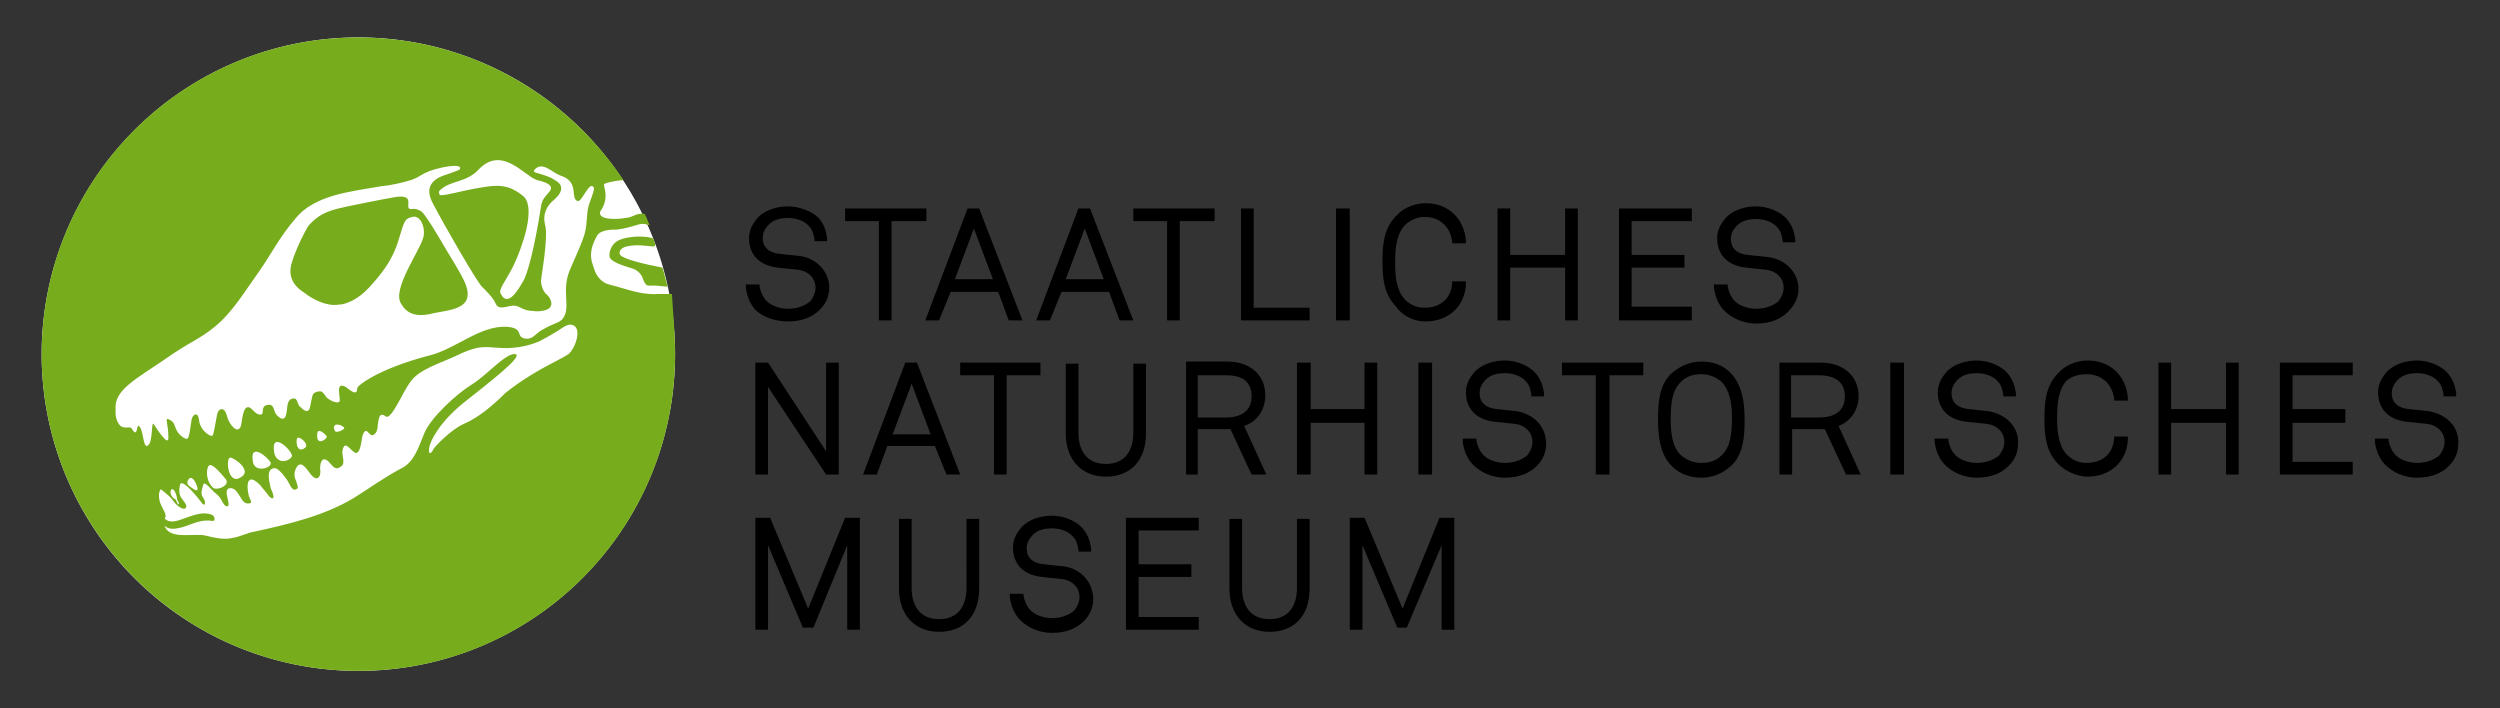
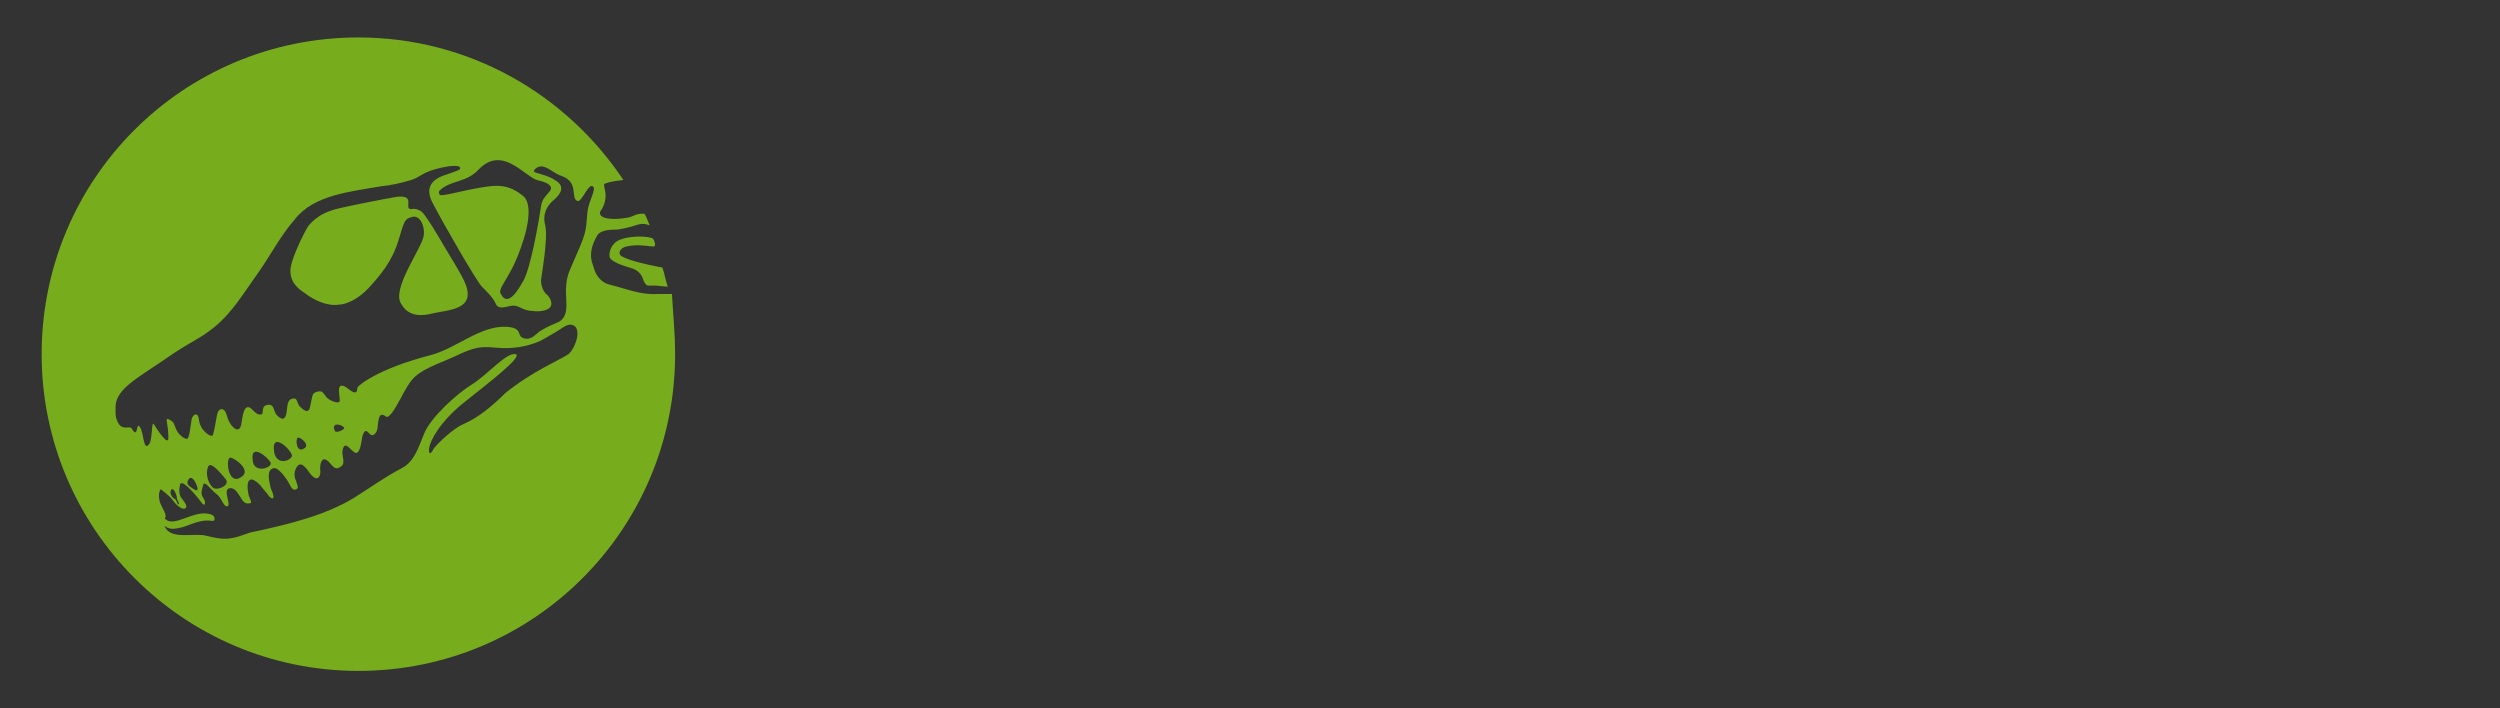
<svg xmlns="http://www.w3.org/2000/svg" width="600" height="170" version="1.1">
  <rect width="100%" height="100%" fill="#333333" stroke="none" />
-   <path d="m228.16 70.05h11.402l2.534 6.841h3.294l-10.389-26.858h-2.787l-10.135 26.858h3.294zm1.014-3.041 4.561-12.162 4.561 12.162zm25.591 3.041h11.402l2.534 6.841h3.294l-10.389-26.858h-2.787l-10.135 26.858h3.294zm1.014-3.041 4.561-12.162 4.561 12.162zm-44.848 9.882h3.041v-23.818h8.361v-3.041h-19.51v3.041h8.108zm-16.976 69.173-9.122-21.791h-3.547v26.858h3.041v-20.27l8.361 19.764h2.534l8.108-19.764v20.27h3.041v-26.858h-3.547zm4.307-37.754-13.936-21.284h-3.041v26.858h3.041v-21.03l13.936 21.03h3.041v-26.858h-3.041zm-9.122-31.166c3.294 0 5.828-1.014 7.601-2.787 1.52-1.52 2.28-3.294 2.28-5.321 0-3.801-3.041-7.095-7.095-7.601l-4.814-0.507c-2.534-0.253-4.054-1.52-4.054-3.801 0-1.267 0.507-2.28 1.52-3.294s2.534-1.52 4.561-1.52 4.054 0.76 5.068 2.027c0.76 0.76 1.014 1.774 1.267 3.041v0.507h3.041v-0.76c-0.253-1.774-0.76-3.294-2.027-4.814-1.52-1.52-4.561-2.787-7.348-2.787-2.534 0-5.068 0.76-6.841 2.28-1.52 1.52-2.534 3.294-2.534 5.321 0 4.054 2.534 6.588 6.841 7.095l4.814 0.507c2.534 0.253 4.307 2.027 4.307 4.307 0 1.267-0.507 2.28-1.267 3.294-1.267 1.014-3.041 1.774-5.321 1.774-2.027 0-4.054-0.76-5.068-1.774s-1.52-2.28-1.774-3.547v-0.507h-3.294v0.76c0.253 2.027 1.014 4.054 2.534 5.574 1.774 1.52 4.561 2.534 7.601 2.534zm95.271 36.74h3.041v-10.895h7.855l5.068 10.895h3.547l-5.321-11.655c3.041-1.014 5.068-3.801 5.068-7.348 0-4.814-3.547-8.108-9.122-8.108h-9.882v27.112zm3.041-13.936v-9.882h6.841c2.787 0 6.081 0.76 6.081 5.068 0 4.054-3.294 5.068-6.081 5.068h-6.841zm33.193-49.916h3.294v26.858h-3.294zm-6.335 23.818h-13.429v-23.818h-3.041v26.858h16.47zm26.098 13.176h3.294v26.858h-3.294zm22.044-22.804h13.176v12.669h3.041v-26.858h-3.041v11.149h-13.176v-11.149h-3.041v26.858h3.041zm-82.348 12.669h3.041v-23.818h8.361v-3.041h-19.51v3.041h8.108zm31.166 10.135v26.858h3.294v-12.416h12.922v12.416h3.041v-26.858h-3.041v11.149h-12.922v-11.149zm30.912-9.882c5.321 0 9.375-3.547 9.628-8.868v-0.76h-3.294v0.507c-0.253 3.547-2.787 5.828-6.588 5.828-2.027 0-3.547-0.76-4.814-2.027-2.027-2.28-2.28-5.574-2.28-8.868 0-3.294 0.253-6.588 2.28-8.868 1.267-1.267 3.041-2.027 4.814-2.027 3.547 0 6.081 2.28 6.588 5.828v0.507h3.294v-0.76c-0.507-5.321-4.307-8.868-9.628-8.868-2.534 0-5.321 1.014-7.095 3.041-3.041 3.041-3.294 7.095-3.294 10.895s0.253 7.855 3.294 10.895c1.774 2.534 4.561 3.547 7.095 3.547zm63.852-3.547h-14.443v-9.375h12.669v-3.041h-12.669v-8.108h14.443v-3.041h-17.483v26.858h17.483zm40.034 21.537c0-4.814-3.547-8.108-9.122-8.108h-9.882v26.858h3.041v-10.895h7.855l5.068 10.895h3.547l-5.321-11.655c2.787-1.014 4.814-3.801 4.814-7.095zm-3.294 0c0 4.054-3.294 5.068-6.081 5.068h-6.841v-10.135h6.841c2.787 0 6.081 1.014 6.081 5.068zm10.895-8.108h3.294v26.858h-3.294zm-22.044-17.737c0-3.801-3.041-7.095-7.348-7.601l-4.814-0.507c-2.534-0.253-4.054-1.52-4.054-3.801 0-1.267 0.507-2.28 1.52-3.294 1.014-1.014 2.534-1.52 4.561-1.52s4.054 0.76 5.068 2.027c0.76 0.76 1.014 1.774 1.267 3.041v0.507h3.041v-0.76c-0.253-1.774-0.76-3.294-2.027-4.814-1.52-1.774-4.561-3.041-7.348-3.041-2.534 0-5.068 0.76-6.841 2.28-1.52 1.52-2.534 3.294-2.534 5.321 0 4.054 2.534 6.588 6.841 7.095l4.814 0.507c2.534 0.253 4.307 2.027 4.307 4.307 0 1.267-0.507 2.28-1.267 3.294-1.267 1.014-3.041 1.774-5.321 1.774-2.027 0-4.054-0.76-5.068-1.774-1.014-1.014-1.52-2.28-1.774-3.547v-0.507h-3.294v0.76c0.253 2.027 1.014 4.054 2.534 5.574 1.774 1.774 4.561 3.041 7.601 3.041 3.294 0 5.828-1.014 7.601-2.787 1.774-1.774 2.534-3.547 2.534-5.574zm45.608 29.392-4.814-0.507c-2.534-0.253-4.054-1.52-4.054-3.801 0-1.267 0.507-2.28 1.52-3.294 1.267-1.267 3.041-1.52 4.561-1.52 2.027 0 4.054 0.76 5.068 2.027 0.76 0.76 1.014 1.774 1.267 3.041v0.507h3.041v-0.76c-0.253-1.774-0.76-3.294-2.027-4.814-1.52-1.774-4.561-3.041-7.348-3.041-2.534 0-5.068 0.76-6.841 2.28-1.52 1.52-2.534 3.294-2.534 5.321 0 4.054 2.534 6.588 6.841 7.095l4.814 0.507c2.534 0.253 4.307 2.027 4.307 4.307 0 1.267-0.507 2.28-1.267 3.294-1.267 1.014-3.041 1.774-5.321 1.774-2.027 0-4.054-0.76-5.068-1.774-1.014-1.014-1.52-2.28-1.774-3.547v-0.507h-3.294v0.76c0.253 2.027 1.014 4.054 2.534 5.574 1.774 1.774 4.561 3.041 7.601 3.041 3.294 0 5.828-1.014 7.601-2.787 1.52-1.52 2.28-3.294 2.28-5.321 0.253-4.054-2.787-7.095-7.095-7.855zm-68.919-11.909c-3.294 0-5.574 1.52-7.095 2.787-3.041 2.787-3.294 7.095-3.294 11.149 0 4.054 0.507 8.361 3.294 11.149 1.267 1.267 3.547 2.787 7.095 2.787 2.787 0 5.068-1.014 7.095-2.787 3.041-2.787 3.294-7.095 3.294-11.149 0-4.054-0.507-8.108-3.294-11.149-2.027-2.027-4.307-2.787-7.095-2.787zm7.348 13.682c0 3.294-0.253 6.841-2.534 8.868-1.267 1.267-2.787 1.774-4.814 1.774s-3.547-0.76-4.814-1.774c-2.28-2.027-2.534-5.828-2.534-8.868 0-3.294 0.253-6.841 2.534-8.868 1.267-1.267 2.787-1.774 4.814-1.774s3.547 0.76 4.814 1.774c2.027 2.027 2.534 5.321 2.534 8.361zm-188.51 13.429h3.294l-10.389-26.858h-2.787l-10.135 26.858h3.294l2.534-6.841h11.402zm-3.801-9.628h-9.122l4.561-12.162zm277.45-14.443c3.547 0 6.081 2.28 6.588 5.828v0.507h3.294v-0.76c-0.507-5.321-4.307-8.868-9.628-8.868-2.534 0-5.321 1.014-7.095 3.041-3.041 3.041-3.294 7.095-3.294 10.895s0.253 7.855 3.294 10.895c1.774 1.774 4.561 3.041 7.095 3.041 5.321 0 9.375-3.547 9.628-8.868v-0.76h-3.294v0.507c-0.253 3.547-2.787 5.828-6.588 5.828-2.027 0-3.547-0.76-4.814-2.027-2.027-2.28-2.28-5.574-2.28-8.868 0-3.294 0.253-6.588 2.28-8.868 1.267-1.014 2.787-1.52 4.814-1.52zm82.095 8.868-4.814-0.507c-2.534-0.253-4.054-1.52-4.054-3.801 0-1.267 0.507-2.28 1.52-3.294 1.267-1.267 3.041-1.52 4.561-1.52 2.027 0 4.054 0.76 5.068 2.027 0.76 0.76 1.014 1.774 1.267 3.041v0.507h3.041v-0.76c-0.253-1.774-0.76-3.294-2.027-4.814-1.52-1.774-4.561-3.041-7.348-3.041-2.534 0-5.068 0.76-6.841 2.28-1.52 1.52-2.534 3.294-2.534 5.321 0 4.054 2.534 6.588 6.841 7.095l4.814 0.507c2.534 0.253 4.307 2.027 4.307 4.307 0 1.267-0.507 2.28-1.267 3.294-1.267 1.014-3.041 1.774-5.321 1.774-2.027 0-4.054-0.76-5.068-1.774s-1.52-2.28-1.774-3.547v-0.507h-3.294v0.76c0.253 2.027 1.014 4.054 2.534 5.574 1.774 1.774 4.561 3.041 7.601 3.041 3.294 0 5.828-1.014 7.601-2.787 1.52-1.52 2.28-3.294 2.28-5.321 0.253-4.054-2.787-7.095-7.095-7.855zm-48.649-0.507h-13.176v-11.149h-3.041v26.858h3.041v-12.416h13.176v12.416h3.041v-26.858h-3.041zm12.922 15.71h17.483v-3.041h-14.443v-9.375h12.669v-3.294h-12.669v-8.108h14.443v-3.041h-17.483zm-297.47-26.858h-19.257v3.041h8.108v23.818h3.041v-23.818h8.108zm5.574 48.902-4.814-0.507c-2.534-0.253-4.054-1.52-4.054-3.801 0-1.267 0.507-2.28 1.52-3.294 1.267-1.267 3.041-1.52 4.561-1.52 2.027 0 4.054 0.76 5.068 2.027 0.76 0.76 1.014 1.774 1.267 3.041v0.507h3.041v-0.76c-0.253-1.774-0.76-3.294-2.027-4.814-1.52-1.774-4.561-3.041-7.348-3.041-2.534 0-5.068 0.76-6.841 2.28-1.52 1.52-2.534 3.294-2.534 5.321 0 4.054 2.534 6.588 6.841 7.095l4.814 0.507c2.534 0.253 4.307 2.027 4.307 4.307 0 1.267-0.507 2.28-1.267 3.294-1.267 1.014-3.041 1.774-5.321 1.774-2.027 0-4.054-0.76-5.068-1.774s-1.52-2.28-1.774-3.547v-0.507h-3.294v0.76c0.253 2.027 1.014 4.054 2.534 5.574 1.774 1.774 4.561 3.041 7.601 3.041 3.294 0 5.828-1.014 7.601-2.787 1.52-1.52 2.28-3.294 2.28-5.321 0-4.054-3.041-7.348-7.095-7.855zm19.764-31.926v-16.723h-3.041v16.723c0 2.28-0.76 7.348-6.588 7.348-5.828 0-6.588-5.068-6.588-7.348v-16.723h-3.041v16.723c0 6.335 3.801 10.389 9.628 10.389 6.081 0 9.628-4.054 9.628-10.389zm-43.074 37.247c0 2.28-0.76 7.348-6.588 7.348-5.828 0-6.588-5.068-6.588-7.348v-16.723h-3.041v16.723c0 6.335 3.801 10.389 9.628 10.389 6.081 0 9.628-4.054 9.628-10.389v-16.723h-3.041zm38.26 9.882h17.483v-3.041h-14.443v-9.628h12.669v-3.041h-12.669v-8.108h14.443v-3.041h-17.483zm104.65-61.064h8.108v23.818h3.294v-23.818h8.108v-3.041h-19.51zm-38.26 55.997-9.122-21.791h-3.547v26.858h3.041v-20.27l8.361 19.764h2.28l8.361-19.764v20.27h3.041v-26.858h-3.547zm27.365-47.382-4.814-0.507c-2.534-0.253-4.054-1.52-4.054-3.801 0-1.267 0.507-2.28 1.52-3.294 1.267-1.267 3.041-1.52 4.561-1.52 2.027 0 4.054 0.76 5.068 2.027 0.76 0.76 1.014 1.774 1.267 3.041v0.507h3.041v-0.76c-0.253-1.774-0.76-3.294-2.027-4.814-1.52-1.774-4.561-3.041-7.348-3.041-2.534 0-5.068 0.76-6.841 2.28-1.52 1.52-2.534 3.294-2.534 5.321 0 4.054 2.534 6.588 6.841 7.095l4.814 0.507c2.534 0.253 4.307 2.027 4.307 4.307 0 1.267-0.507 2.28-1.267 3.294-1.267 1.014-3.041 1.774-5.321 1.774-2.027 0-4.054-0.76-5.068-1.774s-1.52-2.28-1.774-3.547v-0.507h-3.294v0.76c0.253 2.027 1.014 4.054 2.534 5.574 1.774 1.774 4.561 3.041 7.601 3.041 3.294 0 5.828-1.014 7.601-2.787 1.52-1.52 2.28-3.294 2.28-5.321 0-4.054-2.787-7.095-7.095-7.855zm-52.703 42.568c0 2.28-0.76 7.348-6.588 7.348-5.828 0-6.588-5.068-6.588-7.348v-16.723h-3.041v16.723c0 6.335 3.801 10.389 9.628 10.389 6.081 0 9.628-4.054 9.628-10.389v-16.723h-3.041z" />
-   <path d="m86.01 161.01a76.015 76.015 0 1 0 0-152.03 76.015 76.015 0 0 0 0 152.03" fill="#fff" />
-   <path d="m156.45 57.13c0.253 0 0.253 0.253 0.507 0.507 0 0.253 0.253 0.507 0.253 1.014 0 0.253 0 0.507-0.507 0.507-2.534-0.253-4.054-0.507-6.335 0-1.267 0.253-2.027 1.267-1.52 2.027 0.76 1.014 6.081 2.28 10.135 3.041 0.507 1.52 0.76 3.041 1.267 4.561-1.014 0-2.28-0.253-3.294-0.253-1.774 0-1.774 0.253-2.534-1.267-0.253-1.014-1.014-2.28-2.534-2.787-0.507-0.253-5.068-1.267-5.574-2.787-0.253-1.267 0.507-3.041 1.774-3.801 1.52-1.014 5.828-1.52 8.361-0.76zm-86.402 5.828c1.014-3.294 3.294-7.855 4.054-8.868 2.027-2.28 4.054-3.294 7.095-4.054 0.76-0.253 12.162-2.534 13.936-2.787 4.307-0.507 2.28 2.027 3.041 2.787 0.76 0.507 1.014-0.507 3.041 0.76 1.774 1.774 6.081 9.628 7.855 12.416 1.267 2.28 3.801 5.828 3.041 8.361-0.76 2.787-5.574 3.041-7.855 3.547-2.787 0.76-6.081 1.014-7.855-2.027-2.787-3.547 5.068-13.682 5.321-16.723 0.253-2.28-1.014-4.814-2.787-4.307-1.774 0.507-1.774 0.507-3.294 5.574-1.52 5.068-4.307 8.361-7.095 11.402-2.787 3.041-5.828 4.054-7.095 4.054-2.787 0.507-6.081-1.014-8.361-2.787-2.787-1.774-4.054-4.054-3.041-7.348zm-42.314 34.46v1.774c0 0.76 0.253 1.774 0.76 2.534 1.014 1.52 2.534 0.507 3.041 1.014 1.774 3.041 1.014-1.774 2.027-0.253 1.014 1.267 0.76 6.081 2.28 4.054 0.76-1.267 0.507-5.321 1.014-4.814 0.507 0.76 3.801 6.081 3.547 3.041 0-3.041-1.014-4.814 0.253-4.054 1.52 0.76 1.014 1.52 2.027 3.041 0.507 0.76 1.774 1.774 2.28 1.52s0.76-3.041 1.014-4.561c0.253-1.267 1.52-2.027 1.774 0 0.253 2.787 3.041 4.307 3.294 3.801 0.253-0.507 0.76-3.294 1.014-4.814 0.253-1.52 1.014-1.52 1.267-1.52 0.507 0.253 0.76 0.253 1.267 2.027 0.253 1.267 2.534 4.561 3.294 1.774 0.253-1.267 0.507-6.081 2.787-3.547 0.507 0.507 1.267 1.267 2.027 1.014 0.76 0-0.253-2.027 1.52-2.28 1.774-0.253 1.267 1.52 2.28 2.534 1.267 1.267 2.027 1.014 2.28-0.76 0.253-1.267 0-3.041 1.52-3.294 1.014-0.253 1.014 1.014 1.52 1.774 0.76 0.76 2.027 2.027 2.534 0.507 0.253-1.014 0.507-2.787 0.76-3.294 0.253-0.507 1.774-1.014 2.28-0.507 0.507 0.507 0.76 1.014 1.014 1.267 0.76 0.76 2.534 1.52 3.041 1.014 0.507-0.507-1.267-5.068 1.52-3.547 0.76 0.507 2.787 2.534 2.787 0.253 0-0.507 4.814-4.561 17.483-7.855 6.081-1.52 11.909-7.095 18.243-6.841 4.307 0.253 2.28 2.28 4.307 2.787 2.027 0.507 2.787-1.267 4.307-2.027 3.041-1.774 3.801-1.52 4.814-2.534 2.28-2.534-0.253-6.588 1.774-11.655 4.307-9.882 3.801-8.615 4.307-14.189 0.253-2.534 2.28-5.574 1.267-6.081-1.014-0.76-2.534 3.547-3.547 3.547-2.027-0.507 0.507-4.561-4.054-6.081-2.28-0.76-4.307-3.547-6.335-1.52 0 0-0.507 0.507 0.253 0.76 1.774 0.507 3.547 1.014 4.561 1.774 2.787 1.52 1.267 3.547-0.253 4.814-1.52 1.267-2.787 3.294-2.027 6.081 0.76 3.041-1.014 12.669-1.014 13.176 0 1.267 0.507 2.787 1.52 3.547 0.76 0.76 1.267 2.027 0.76 2.787-0.507 1.014-3.041 1.267-4.307 1.014-2.28 0-3.041-1.267-4.561-1.267-1.52 0-3.547 1.267-4.307-0.507-0.507-1.267-2.027-2.787-3.294-4.054s-8.868-14.443-11.655-19.764c-2.28-4.054-0.253-6.081 3.041-7.095 3.041-1.014 3.294-1.267 3.294-1.267 0.76-1.267-2.534-1.014-6.081 0-3.294 1.014-3.294 1.774-5.574 2.534-2.534 0.76-4.814 1.267-7.348 1.52-7.095 1.267-15.963 2.027-20.524 7.855-3.547 4.054-5.828 8.615-8.868 12.922-3.294 4.561-6.081 9.375-10.389 12.922-4.054 3.294-5.574 3.294-12.416 8.108-6.335 4.307-11.149 6.841-11.402 10.895zm87.162-56.757c-3.041 3.294-6.841 2.534-9.375 5.068-0.253 0.253-0.253 0.507 0 1.014 0.507 0.507 5.321-1.014 10.135-1.774 3.294-0.507 6.335-1.014 10.135 2.28 2.787 3.041-0.507 12.162-2.534 16.47-2.027 4.054-3.801 5.828-3.041 6.841 1.774 3.547 4.561-1.774 5.321-3.041 1.014-1.52 2.787-8.108 4.307-17.99 0.253-1.774 1.014-2.28 2.027-3.547 1.52-1.774-2.027-2.534-3.041-2.787-3.041-1.014-8.361-8.361-13.936-2.534zm-34.46 62.838c0.253 0.507 2.787-0.507 2.027-1.014-1.267-1.014-3.041-0.76-2.027 1.014zm-2.027 1.267c0-0.253-2.28-2.534-2.28-0.507-0.253 3.041 2.534 1.014 2.28 0.507zm-5.321 2.787c1.267-0.76-0.76-2.534-1.52-2.534s-0.507 4.054 1.52 2.534zm-7.348 0.507c0.253 3.294 3.294 3.041 4.307 1.52 0.507-1.014-4.814-6.335-4.307-1.52zm-5.068 2.534c0.253 3.041 4.561 1.774 4.307 0.507-0.507-1.267-5.068-5.068-4.307-0.507zm-3.041 4.054c3.041-1.52-1.014-4.561-2.28-4.814-1.267-0.253-0.76 6.588 2.28 4.814zm-6.335 2.534c1.52 0.507 4.054-1.014 2.787-2.28-1.014-1.267-2.534-3.041-3.547-3.294-1.014-0.253-1.52 3.801 0.76 5.574zm-5.828-0.507s1.267 1.014 1.774 1.014c0.76 0-1.267-5.068-2.28-2.027 0 0.76 0.507 1.014 0.507 1.014zm-3.547 3.041c0.253 0 0.76 1.267 0.76 1.267s0.253 0.253 0.253-0.253c0-0.253-0.507-0.507-0.507-1.52-0.253-1.014-0.76-2.027-1.267-1.774-0.76 1.014 0.507 2.28 0.76 2.28zm95.017-41.808c-1.267 0-2.534 1.267-3.547 1.774-1.267 0.76-2.534 1.52-4.054 2.28-3.041 1.267-6.335 1.774-9.628 1.52-3.547-0.253-4.814-0.507-8.868 1.267-4.054 2.027-8.615 3.294-11.149 5.574-1.267 1.014-2.787 3.801-3.547 5.321-0.507 0.76-2.534 5.068-3.547 4.307-1.014-0.76-1.52-0.507-1.774 1.014-0.253 1.014 0 2.534-1.014 3.294-1.267 1.014-1.774-2.534-2.787 0.253-0.253 0.76-0.507 5.574-2.28 3.801-1.014-0.76-2.027-2.534-2.534-0.253-0.253 1.267 0.76 3.041-0.253 3.801-1.52 1.267-2.027 0-3.041-1.014-1.774-1.774-2.28 0.76-2.027 2.28 0 1.774-1.014 2.28-2.28 0.76-1.267-1.774-2.534-3.547-3.547-1.52-0.507 1.014-0.507 2.027 0 3.041 0.253 1.014 0.76 1.774 0 2.027-1.014 0.507-1.52-1.267-2.027-2.027-0.507-0.76-2.28-3.294-3.294-3.041-2.027 0.253-1.014 3.547-0.76 4.814 1.52 3.294 0 2.534-0.507 1.774-0.507-0.76-1.52-1.774-2.027-2.534-4.054-4.054-3.041 2.28-2.534 3.041 0.253 0.76 0.507 1.014 0.253 1.267-1.52 0.507-2.027-0.76-2.534-1.52-0.507-0.76-1.267-2.28-2.534-2.027-1.774 0.253 0.507 4.054-0.507 4.307-1.014 0.253-1.267-2.027-2.787-3.041-1.267-1.014-2.787-3.294-3.041-2.027-0.253 1.014-0.76 2.027 0 3.041 0.76 1.014 0.507 2.534-0.507 1.014-1.52-2.027-4.814-5.828-5.068-4.054-0.253 1.014-0.253 2.534 0.507 3.294 0.507 0.76 1.52 1.774 0.76 2.28-0.507 0.507-2.28-0.76-3.041-2.027-0.76-1.014-2.787-2.534-2.787-2.534-0.253 0-0.76 1.267-0.253 3.041 0.507 1.52 1.774 3.041 1.267 3.801 0 0-0.253 0.253 0 0.253 2.28 2.28 7.095-2.534 11.149-1.014 0.76 0.253 1.014 1.52 0.253 1.52-2.787-0.507-4.814 0.76-7.348 1.52-1.267 0.253-2.787 0.76-4.054-0.253 0 0-0.253-0.253 0 0.253 1.52 3.041 7.095 1.267 9.882 2.027 2.027 0.507 4.307 1.014 6.335 0.507 1.774-0.253 3.547-1.267 5.321-1.52 8.108-1.774 16.723-3.801 23.818-8.108 4.054-2.534 7.095-4.814 11.402-7.095 3.041-1.52 4.054-5.068 5.321-8.108 1.52-4.054 8.108-9.882 11.402-11.909 3.801-2.28 8.361-7.855 10.642-7.348 1.774 0.507-6.081 6.588-12.162 11.402-6.081 4.814-8.361 9.375-8.615 11.149-0.253 2.027 0.76 1.014 1.014 0.253 0.253-0.507 4.307-4.814 7.348-6.081 3.547-1.52 7.095-4.561 9.882-7.348 6.588-5.321 12.922-7.855 15.203-9.375 1.774-1.52 3.547-6.841 0.507-7.095zm-126.94 7.095c0-42.061 33.953-76.014 76.014-76.014 26.605 0 49.916 13.682 63.598 34.206-2.534 0.253-4.561 0.76-4.561 1.014-0.507 0.253 1.52 3.041-1.014 6.588-0.507 1.774 3.041 2.027 6.081 1.52 2.027-0.253 1.774-0.76 3.547-1.014h1.014c0.507 0.76 0.76 1.774 1.267 2.787-0.76-0.253-1.52-0.507-2.534-0.253-1.774 0.507-3.294 1.014-5.321 1.267-1.267 0-4.054 0-4.814 1.52-1.014 1.774-1.774 3.801-1.267 6.081 0.507 1.52 0.76 3.041 2.027 4.307 1.267 1.267 2.28 1.267 4.054 1.774 3.547 1.014 6.335 2.027 10.135 1.774h3.041c0.253 4.561 0.76 9.375 0.76 14.443 0 42.061-33.953 76.014-76.014 76.014s-76.014-34.206-76.014-76.014z" fill="#77ad1c" />
+   <path d="m156.45 57.13c0.253 0 0.253 0.253 0.507 0.507 0 0.253 0.253 0.507 0.253 1.014 0 0.253 0 0.507-0.507 0.507-2.534-0.253-4.054-0.507-6.335 0-1.267 0.253-2.027 1.267-1.52 2.027 0.76 1.014 6.081 2.28 10.135 3.041 0.507 1.52 0.76 3.041 1.267 4.561-1.014 0-2.28-0.253-3.294-0.253-1.774 0-1.774 0.253-2.534-1.267-0.253-1.014-1.014-2.28-2.534-2.787-0.507-0.253-5.068-1.267-5.574-2.787-0.253-1.267 0.507-3.041 1.774-3.801 1.52-1.014 5.828-1.52 8.361-0.76zm-86.402 5.828c1.014-3.294 3.294-7.855 4.054-8.868 2.027-2.28 4.054-3.294 7.095-4.054 0.76-0.253 12.162-2.534 13.936-2.787 4.307-0.507 2.28 2.027 3.041 2.787 0.76 0.507 1.014-0.507 3.041 0.76 1.774 1.774 6.081 9.628 7.855 12.416 1.267 2.28 3.801 5.828 3.041 8.361-0.76 2.787-5.574 3.041-7.855 3.547-2.787 0.76-6.081 1.014-7.855-2.027-2.787-3.547 5.068-13.682 5.321-16.723 0.253-2.28-1.014-4.814-2.787-4.307-1.774 0.507-1.774 0.507-3.294 5.574-1.52 5.068-4.307 8.361-7.095 11.402-2.787 3.041-5.828 4.054-7.095 4.054-2.787 0.507-6.081-1.014-8.361-2.787-2.787-1.774-4.054-4.054-3.041-7.348zm-42.314 34.46v1.774c0 0.76 0.253 1.774 0.76 2.534 1.014 1.52 2.534 0.507 3.041 1.014 1.774 3.041 1.014-1.774 2.027-0.253 1.014 1.267 0.76 6.081 2.28 4.054 0.76-1.267 0.507-5.321 1.014-4.814 0.507 0.76 3.801 6.081 3.547 3.041 0-3.041-1.014-4.814 0.253-4.054 1.52 0.76 1.014 1.52 2.027 3.041 0.507 0.76 1.774 1.774 2.28 1.52s0.76-3.041 1.014-4.561c0.253-1.267 1.52-2.027 1.774 0 0.253 2.787 3.041 4.307 3.294 3.801 0.253-0.507 0.76-3.294 1.014-4.814 0.253-1.52 1.014-1.52 1.267-1.52 0.507 0.253 0.76 0.253 1.267 2.027 0.253 1.267 2.534 4.561 3.294 1.774 0.253-1.267 0.507-6.081 2.787-3.547 0.507 0.507 1.267 1.267 2.027 1.014 0.76 0-0.253-2.027 1.52-2.28 1.774-0.253 1.267 1.52 2.28 2.534 1.267 1.267 2.027 1.014 2.28-0.76 0.253-1.267 0-3.041 1.52-3.294 1.014-0.253 1.014 1.014 1.52 1.774 0.76 0.76 2.027 2.027 2.534 0.507 0.253-1.014 0.507-2.787 0.76-3.294 0.253-0.507 1.774-1.014 2.28-0.507 0.507 0.507 0.76 1.014 1.014 1.267 0.76 0.76 2.534 1.52 3.041 1.014 0.507-0.507-1.267-5.068 1.52-3.547 0.76 0.507 2.787 2.534 2.787 0.253 0-0.507 4.814-4.561 17.483-7.855 6.081-1.52 11.909-7.095 18.243-6.841 4.307 0.253 2.28 2.28 4.307 2.787 2.027 0.507 2.787-1.267 4.307-2.027 3.041-1.774 3.801-1.52 4.814-2.534 2.28-2.534-0.253-6.588 1.774-11.655 4.307-9.882 3.801-8.615 4.307-14.189 0.253-2.534 2.28-5.574 1.267-6.081-1.014-0.76-2.534 3.547-3.547 3.547-2.027-0.507 0.507-4.561-4.054-6.081-2.28-0.76-4.307-3.547-6.335-1.52 0 0-0.507 0.507 0.253 0.76 1.774 0.507 3.547 1.014 4.561 1.774 2.787 1.52 1.267 3.547-0.253 4.814-1.52 1.267-2.787 3.294-2.027 6.081 0.76 3.041-1.014 12.669-1.014 13.176 0 1.267 0.507 2.787 1.52 3.547 0.76 0.76 1.267 2.027 0.76 2.787-0.507 1.014-3.041 1.267-4.307 1.014-2.28 0-3.041-1.267-4.561-1.267-1.52 0-3.547 1.267-4.307-0.507-0.507-1.267-2.027-2.787-3.294-4.054s-8.868-14.443-11.655-19.764c-2.28-4.054-0.253-6.081 3.041-7.095 3.041-1.014 3.294-1.267 3.294-1.267 0.76-1.267-2.534-1.014-6.081 0-3.294 1.014-3.294 1.774-5.574 2.534-2.534 0.76-4.814 1.267-7.348 1.52-7.095 1.267-15.963 2.027-20.524 7.855-3.547 4.054-5.828 8.615-8.868 12.922-3.294 4.561-6.081 9.375-10.389 12.922-4.054 3.294-5.574 3.294-12.416 8.108-6.335 4.307-11.149 6.841-11.402 10.895zm87.162-56.757c-3.041 3.294-6.841 2.534-9.375 5.068-0.253 0.253-0.253 0.507 0 1.014 0.507 0.507 5.321-1.014 10.135-1.774 3.294-0.507 6.335-1.014 10.135 2.28 2.787 3.041-0.507 12.162-2.534 16.47-2.027 4.054-3.801 5.828-3.041 6.841 1.774 3.547 4.561-1.774 5.321-3.041 1.014-1.52 2.787-8.108 4.307-17.99 0.253-1.774 1.014-2.28 2.027-3.547 1.52-1.774-2.027-2.534-3.041-2.787-3.041-1.014-8.361-8.361-13.936-2.534zm-34.46 62.838c0.253 0.507 2.787-0.507 2.027-1.014-1.267-1.014-3.041-0.76-2.027 1.014zm-2.027 1.267zm-5.321 2.787c1.267-0.76-0.76-2.534-1.52-2.534s-0.507 4.054 1.52 2.534zm-7.348 0.507c0.253 3.294 3.294 3.041 4.307 1.52 0.507-1.014-4.814-6.335-4.307-1.52zm-5.068 2.534c0.253 3.041 4.561 1.774 4.307 0.507-0.507-1.267-5.068-5.068-4.307-0.507zm-3.041 4.054c3.041-1.52-1.014-4.561-2.28-4.814-1.267-0.253-0.76 6.588 2.28 4.814zm-6.335 2.534c1.52 0.507 4.054-1.014 2.787-2.28-1.014-1.267-2.534-3.041-3.547-3.294-1.014-0.253-1.52 3.801 0.76 5.574zm-5.828-0.507s1.267 1.014 1.774 1.014c0.76 0-1.267-5.068-2.28-2.027 0 0.76 0.507 1.014 0.507 1.014zm-3.547 3.041c0.253 0 0.76 1.267 0.76 1.267s0.253 0.253 0.253-0.253c0-0.253-0.507-0.507-0.507-1.52-0.253-1.014-0.76-2.027-1.267-1.774-0.76 1.014 0.507 2.28 0.76 2.28zm95.017-41.808c-1.267 0-2.534 1.267-3.547 1.774-1.267 0.76-2.534 1.52-4.054 2.28-3.041 1.267-6.335 1.774-9.628 1.52-3.547-0.253-4.814-0.507-8.868 1.267-4.054 2.027-8.615 3.294-11.149 5.574-1.267 1.014-2.787 3.801-3.547 5.321-0.507 0.76-2.534 5.068-3.547 4.307-1.014-0.76-1.52-0.507-1.774 1.014-0.253 1.014 0 2.534-1.014 3.294-1.267 1.014-1.774-2.534-2.787 0.253-0.253 0.76-0.507 5.574-2.28 3.801-1.014-0.76-2.027-2.534-2.534-0.253-0.253 1.267 0.76 3.041-0.253 3.801-1.52 1.267-2.027 0-3.041-1.014-1.774-1.774-2.28 0.76-2.027 2.28 0 1.774-1.014 2.28-2.28 0.76-1.267-1.774-2.534-3.547-3.547-1.52-0.507 1.014-0.507 2.027 0 3.041 0.253 1.014 0.76 1.774 0 2.027-1.014 0.507-1.52-1.267-2.027-2.027-0.507-0.76-2.28-3.294-3.294-3.041-2.027 0.253-1.014 3.547-0.76 4.814 1.52 3.294 0 2.534-0.507 1.774-0.507-0.76-1.52-1.774-2.027-2.534-4.054-4.054-3.041 2.28-2.534 3.041 0.253 0.76 0.507 1.014 0.253 1.267-1.52 0.507-2.027-0.76-2.534-1.52-0.507-0.76-1.267-2.28-2.534-2.027-1.774 0.253 0.507 4.054-0.507 4.307-1.014 0.253-1.267-2.027-2.787-3.041-1.267-1.014-2.787-3.294-3.041-2.027-0.253 1.014-0.76 2.027 0 3.041 0.76 1.014 0.507 2.534-0.507 1.014-1.52-2.027-4.814-5.828-5.068-4.054-0.253 1.014-0.253 2.534 0.507 3.294 0.507 0.76 1.52 1.774 0.76 2.28-0.507 0.507-2.28-0.76-3.041-2.027-0.76-1.014-2.787-2.534-2.787-2.534-0.253 0-0.76 1.267-0.253 3.041 0.507 1.52 1.774 3.041 1.267 3.801 0 0-0.253 0.253 0 0.253 2.28 2.28 7.095-2.534 11.149-1.014 0.76 0.253 1.014 1.52 0.253 1.52-2.787-0.507-4.814 0.76-7.348 1.52-1.267 0.253-2.787 0.76-4.054-0.253 0 0-0.253-0.253 0 0.253 1.52 3.041 7.095 1.267 9.882 2.027 2.027 0.507 4.307 1.014 6.335 0.507 1.774-0.253 3.547-1.267 5.321-1.52 8.108-1.774 16.723-3.801 23.818-8.108 4.054-2.534 7.095-4.814 11.402-7.095 3.041-1.52 4.054-5.068 5.321-8.108 1.52-4.054 8.108-9.882 11.402-11.909 3.801-2.28 8.361-7.855 10.642-7.348 1.774 0.507-6.081 6.588-12.162 11.402-6.081 4.814-8.361 9.375-8.615 11.149-0.253 2.027 0.76 1.014 1.014 0.253 0.253-0.507 4.307-4.814 7.348-6.081 3.547-1.52 7.095-4.561 9.882-7.348 6.588-5.321 12.922-7.855 15.203-9.375 1.774-1.52 3.547-6.841 0.507-7.095zm-126.94 7.095c0-42.061 33.953-76.014 76.014-76.014 26.605 0 49.916 13.682 63.598 34.206-2.534 0.253-4.561 0.76-4.561 1.014-0.507 0.253 1.52 3.041-1.014 6.588-0.507 1.774 3.041 2.027 6.081 1.52 2.027-0.253 1.774-0.76 3.547-1.014h1.014c0.507 0.76 0.76 1.774 1.267 2.787-0.76-0.253-1.52-0.507-2.534-0.253-1.774 0.507-3.294 1.014-5.321 1.267-1.267 0-4.054 0-4.814 1.52-1.014 1.774-1.774 3.801-1.267 6.081 0.507 1.52 0.76 3.041 2.027 4.307 1.267 1.267 2.28 1.267 4.054 1.774 3.547 1.014 6.335 2.027 10.135 1.774h3.041c0.253 4.561 0.76 9.375 0.76 14.443 0 42.061-33.953 76.014-76.014 76.014s-76.014-34.206-76.014-76.014z" fill="#77ad1c" />
</svg>